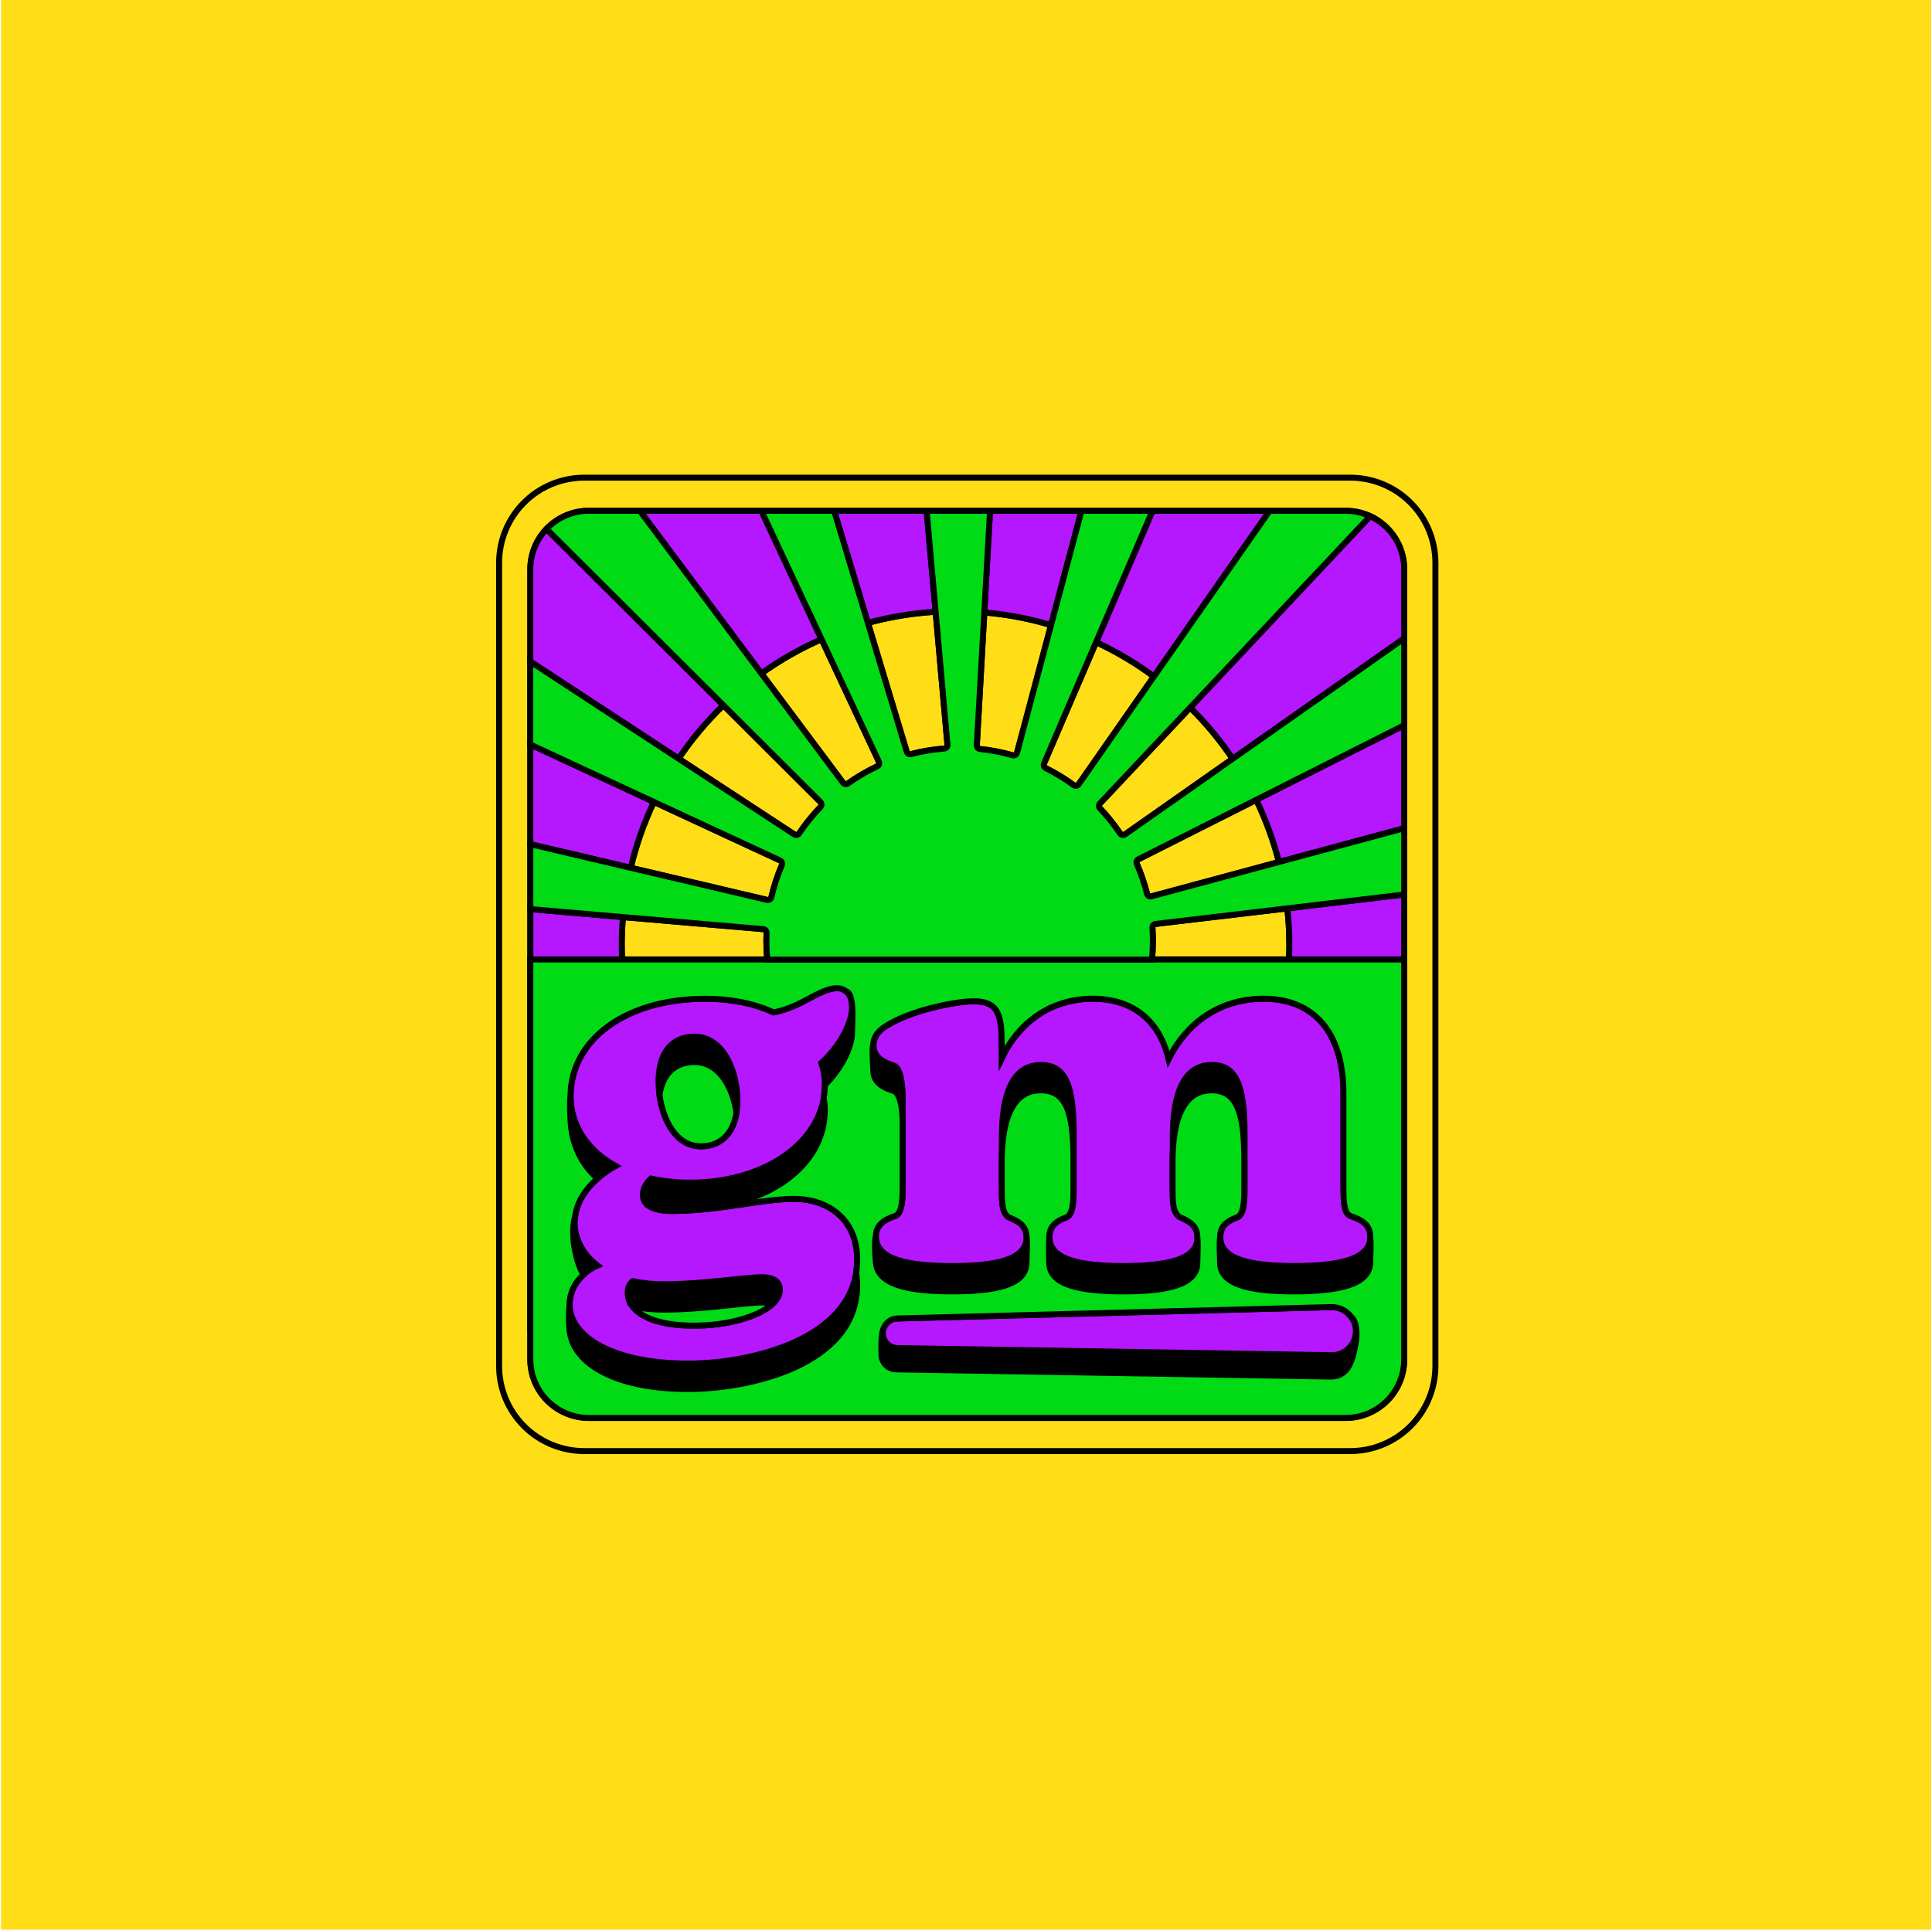
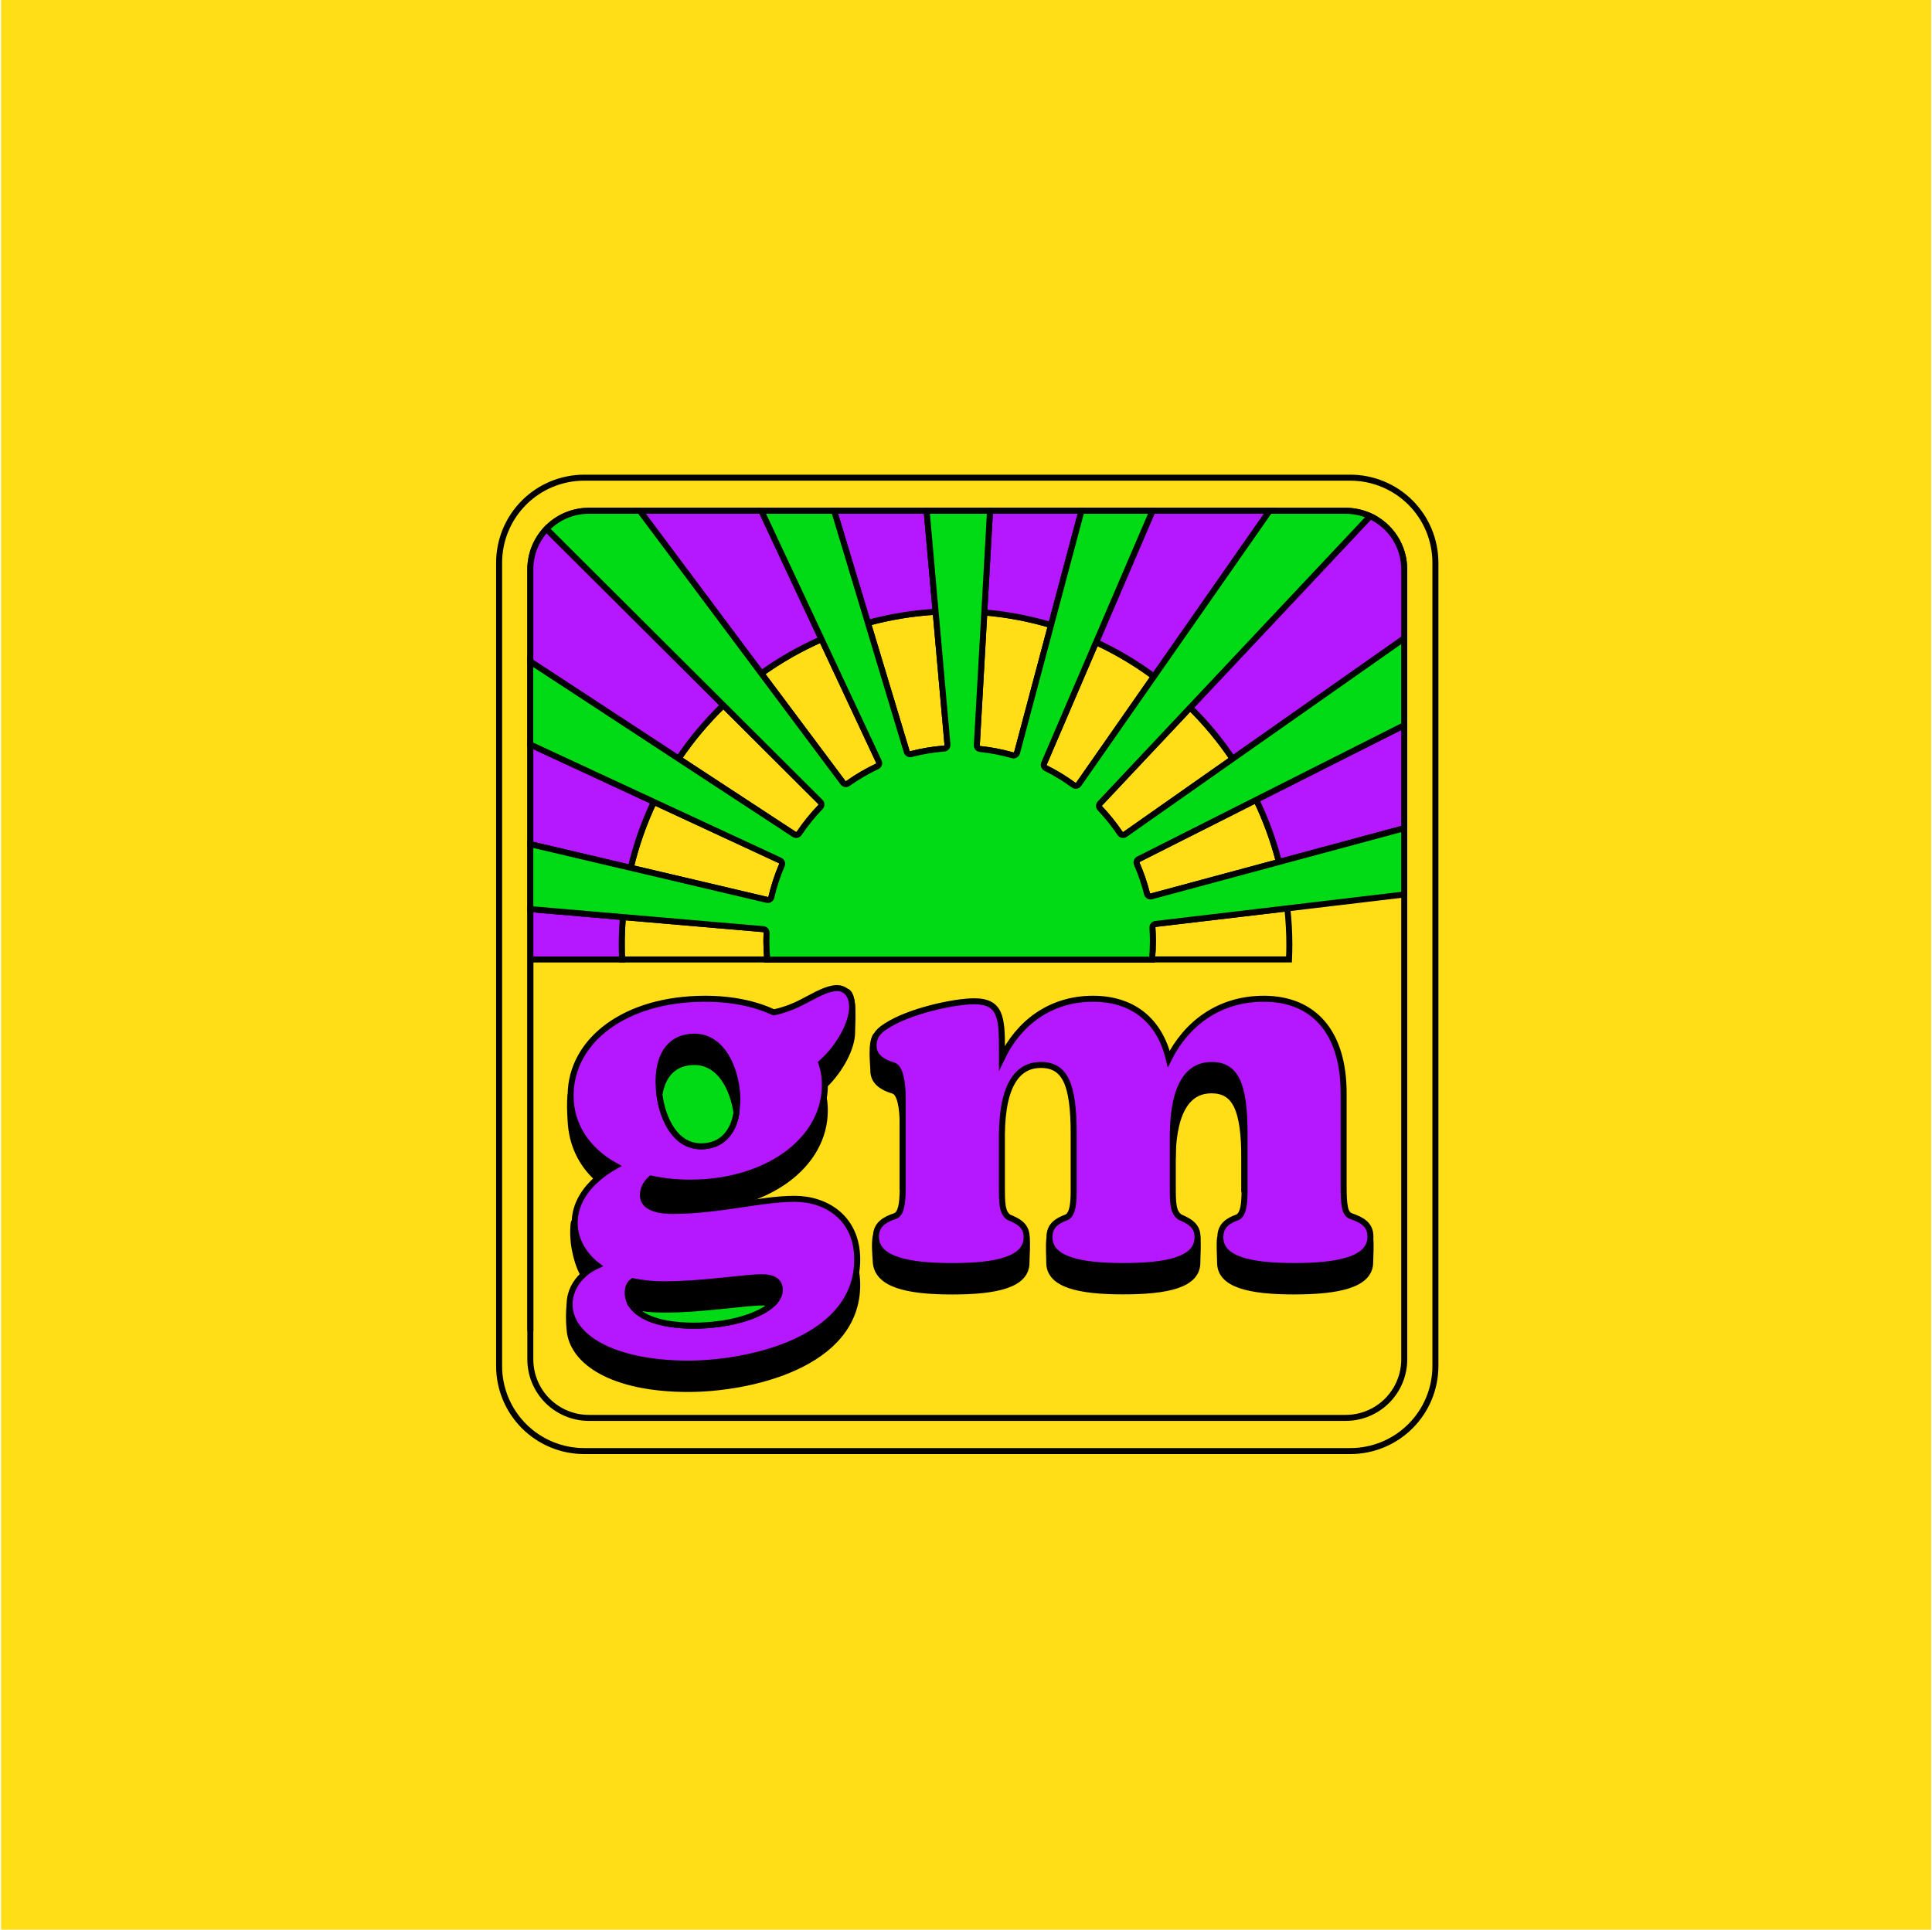
<svg xmlns="http://www.w3.org/2000/svg" width="1001" height="1000" viewBox="0 0 1001 1000" fill="none">
  <defs />
  <g id="Frame 23">
    <rect width="1000" height="1000" transform="translate(0.551)" id="background" fill="#FFDE17" />
    <g id="color_two" fill="#FFDE17">
      <path id="Vector" d="M699.619 247.55H302.684C290.991 247.55 279.776 252.195 271.508 260.464C263.239 268.732 258.594 279.947 258.594 291.64V707.912C258.594 719.606 263.239 730.82 271.508 739.088C279.776 747.357 290.991 752.002 302.684 752.002H699.619C711.312 752.002 722.526 747.357 730.795 739.088C739.063 730.82 743.709 719.606 743.709 707.912V291.634C743.707 279.942 739.061 268.729 730.793 260.462C722.524 252.195 711.311 247.55 699.619 247.55ZM727.563 330.818V689.748V704.466C727.563 708.451 726.778 712.397 725.253 716.078C723.728 719.76 721.492 723.105 718.674 725.922C715.856 728.74 712.51 730.975 708.828 732.499C705.147 734.024 701.2 734.808 697.215 734.807H305.119C301.134 734.808 297.187 734.024 293.505 732.499C289.824 730.975 286.478 728.74 283.66 725.922C280.842 723.105 278.606 719.76 277.081 716.078C275.556 712.397 274.771 708.451 274.771 704.466V689.792V295.043C274.776 286.997 277.975 279.281 283.665 273.592C289.356 267.903 297.072 264.705 305.119 264.702H697.184C701.169 264.701 705.115 265.485 708.797 267.01C712.479 268.534 715.825 270.769 718.643 273.587C721.461 276.404 723.697 279.749 725.222 283.431C726.747 287.112 727.532 291.058 727.532 295.043L727.563 330.818Z" stroke="black" stroke-width="3.105" stroke-miterlimit="10" />
      <path id="Vector_2" d="M506.116 386.208C506.09 386.687 506.249 387.158 506.562 387.522C506.874 387.887 507.315 388.117 507.793 388.164C513.49 388.758 519.124 389.845 524.634 391.412C524.873 391.482 525.123 391.504 525.371 391.476C525.619 391.448 525.858 391.371 526.075 391.249C526.292 391.126 526.483 390.962 526.635 390.765C526.788 390.568 526.899 390.342 526.963 390.101L544.58 323.929C533.309 320.568 521.723 318.372 510.003 317.378L506.116 386.208Z" stroke="black" stroke-width="3.105" stroke-miterlimit="10" />
      <path id="Vector_3" d="M469.79 389.546C469.934 390.004 470.25 390.39 470.671 390.621C471.092 390.852 471.587 390.912 472.051 390.788C477.664 389.34 483.392 388.382 489.171 387.925C489.418 387.908 489.66 387.841 489.881 387.73C490.102 387.618 490.299 387.464 490.46 387.275C490.62 387.087 490.742 386.868 490.817 386.632C490.892 386.396 490.92 386.147 490.898 385.9L484.769 317.039C472.902 317.746 461.141 319.675 449.67 322.796L469.79 389.546Z" stroke="black" stroke-width="3.105" stroke-miterlimit="10" />
      <path id="Vector_4" d="M540.894 395.674C540.705 396.114 540.693 396.609 540.859 397.058C541.026 397.506 541.358 397.874 541.788 398.084C546.838 400.601 551.665 403.541 556.22 406.871C556.42 407.019 556.648 407.127 556.89 407.186C557.132 407.245 557.384 407.255 557.63 407.215C557.876 407.175 558.112 407.086 558.323 406.953C558.534 406.82 558.716 406.647 558.859 406.442L597.838 350.591C588.482 343.662 578.447 337.699 567.888 332.793L540.894 395.674Z" stroke="black" stroke-width="3.105" stroke-miterlimit="10" />
      <path id="Vector_5" d="M436.773 405.617C437.066 406.009 437.5 406.27 437.983 406.345C438.467 406.419 438.96 406.3 439.357 406.014C444.118 402.632 449.167 399.675 454.447 397.178C454.67 397.075 454.87 396.929 455.037 396.748C455.204 396.567 455.333 396.355 455.417 396.124C455.501 395.893 455.539 395.648 455.528 395.403C455.517 395.157 455.458 394.916 455.353 394.694L425.645 331.254C414.667 336.076 404.22 342.026 394.472 349.008L436.773 405.617Z" stroke="black" stroke-width="3.105" stroke-miterlimit="10" />
      <path id="Vector_6" d="M569.93 418.932C573.744 422.956 577.217 427.291 580.312 431.892C580.45 432.1 580.627 432.278 580.835 432.416C581.043 432.554 581.276 432.649 581.521 432.696C581.766 432.742 582.017 432.739 582.261 432.686C582.505 432.633 582.735 432.532 582.939 432.389L638.66 393.267C632.226 383.692 624.854 374.782 616.653 366.67L569.936 416.349C569.601 416.695 569.413 417.157 569.412 417.639C569.411 418.121 569.596 418.584 569.93 418.932Z" stroke="black" stroke-width="3.105" stroke-miterlimit="10" />
      <path id="Vector_7" d="M668.035 489.682C668.033 483.348 667.684 477.019 666.991 470.723L598.726 478.796C598.251 478.854 597.816 479.092 597.512 479.462C597.208 479.833 597.058 480.305 597.093 480.783C597.249 483.068 597.335 485.378 597.335 487.701C597.335 490.806 597.186 493.867 596.907 496.898C596.901 496.999 596.901 497.101 596.907 497.202H667.861C667.966 494.73 668.035 492.209 668.035 489.682Z" stroke="black" stroke-width="3.105" stroke-miterlimit="10" />
      <path id="Vector_8" d="M322.13 489.684C322.13 492.211 322.198 494.733 322.304 497.235H397.518C397.226 494.13 397.071 490.938 397.071 487.734C397.071 486.306 397.102 484.884 397.164 483.468C397.188 482.986 397.024 482.513 396.707 482.149C396.389 481.786 395.943 481.559 395.462 481.518L322.732 475.265C322.341 480.021 322.111 484.828 322.111 489.684H322.13Z" stroke="black" stroke-width="3.105" stroke-miterlimit="10" />
      <path id="Vector_9" d="M589.869 445.286C589.442 445.501 589.114 445.873 588.953 446.324C588.792 446.775 588.811 447.27 589.006 447.708C591.192 452.707 592.962 457.879 594.297 463.17C594.355 463.411 594.462 463.639 594.609 463.838C594.757 464.038 594.943 464.206 595.156 464.332C595.37 464.459 595.606 464.542 595.852 464.576C596.098 464.61 596.348 464.594 596.588 464.53L662.649 446.72C659.809 435.618 655.867 424.828 650.881 414.51L589.869 445.286Z" stroke="black" stroke-width="3.105" stroke-miterlimit="10" />
      <path id="Vector_10" d="M397.453 466.35C397.693 466.406 397.941 466.414 398.184 466.373C398.427 466.332 398.659 466.244 398.868 466.113C399.076 465.982 399.257 465.81 399.399 465.609C399.541 465.408 399.641 465.18 399.695 464.94C401.016 459.263 402.835 453.713 405.128 448.354C405.323 447.908 405.336 447.404 405.164 446.949C404.992 446.495 404.65 446.125 404.209 445.919L338.801 415.547C333.603 426.476 329.575 437.925 326.785 449.701L397.453 466.35Z" stroke="black" stroke-width="3.105" stroke-miterlimit="10" />
      <path id="Vector_11" d="M351.588 393.129L411.538 432.406C411.951 432.675 412.452 432.769 412.934 432.669C413.416 432.569 413.838 432.283 414.109 431.872C417.376 427.019 421.06 422.46 425.119 418.248C425.464 417.899 425.658 417.428 425.658 416.938C425.658 416.447 425.464 415.976 425.119 415.627L374.819 365.458C366.135 373.849 358.349 383.123 351.588 393.129Z" stroke="black" stroke-width="3.105" stroke-miterlimit="10" />
    </g>
    <path id="Vector_12" d="M356.668 706.667C317.13 706.667 295.128 692.528 295.128 676.028C295.128 675.941 295.128 675.854 295.128 675.767C294.685 680.227 294.685 684.72 295.128 689.18C296.488 705.618 317.124 719.82 356.668 719.82C387.568 719.82 444.134 707.773 444.134 665.875C444.136 663.749 443.964 661.626 443.619 659.528C437.825 695.937 385.83 706.667 356.668 706.667Z" fill="black" stroke="black" stroke-width="3.105" stroke-miterlimit="10" />
    <path id="Vector_13" d="M394.89 661.886C385.725 661.886 363.99 665.55 344.348 665.55C338.811 665.599 333.284 665.072 327.855 663.979C325.756 665.55 325.234 667.649 325.234 670.27C325.286 672.79 326.187 675.219 327.793 677.163H327.83C333.261 678.255 338.79 678.782 344.33 678.734C363.971 678.734 385.706 675.07 394.872 675.07C396.67 675.02 398.462 675.305 400.156 675.908C402.64 673.629 404.056 671.108 404.056 668.457C404.056 663.979 400.653 661.886 394.89 661.886Z" fill="black" stroke="black" stroke-width="3.105" stroke-miterlimit="10" />
    <path id="Vector_14" d="M295.652 567.871C295.652 567.672 295.652 567.48 295.652 567.287C295.124 571.262 295.372 576.422 295.652 581.017C296.273 592.748 300.955 602.988 309.599 610.794C312.497 608.31 315.639 606.125 318.976 604.273C304.308 596.151 295.652 583.321 295.652 567.871Z" fill="black" stroke="black" stroke-width="3.105" stroke-miterlimit="10" />
    <path id="Vector_15" d="M297.737 633.866C297.737 633.477 297.314 633.412 297.263 633.797C296.713 637.913 297.018 643.372 297.718 646.987C298.569 651.396 299.799 656.166 302.27 660.581C304.421 658.625 306.869 657.023 309.523 655.836C301.668 649.838 297.737 641.461 297.737 633.866Z" fill="black" stroke="black" stroke-width="3.105" stroke-miterlimit="10" />
    <path id="Vector_16" d="M359.809 537.232C348.01 537.232 341.217 545.615 341.217 560.538C341.223 562.795 341.376 565.05 341.676 567.288C343.409 556.389 349.817 550.384 359.79 550.384C372.9 550.384 379.786 563.959 381.575 576.708C381.915 574.566 382.081 572.4 382.071 570.231C382.071 556.085 375.259 537.232 359.809 537.232Z" fill="black" stroke="black" stroke-width="3.105" stroke-miterlimit="10" />
    <path id="Vector_17" d="M357.45 612.914C350.674 612.922 343.916 612.22 337.286 610.822C333.877 613.964 333.094 616.845 333.094 619.466C333.085 620.583 333.371 621.683 333.923 622.654C334.475 623.626 335.273 624.434 336.237 624.999C336.553 624.657 336.889 624.316 337.267 623.968C343.897 625.369 350.655 626.072 357.431 626.067C397.758 626.067 427.348 603.805 427.348 575.525C427.355 573.346 427.174 571.171 426.807 569.023C422.579 594.068 394.56 612.914 357.45 612.914Z" fill="black" stroke="black" stroke-width="3.105" stroke-miterlimit="10" />
    <path id="Vector_18" d="M441.359 519.7C440.949 516.54 440.067 514.112 438.316 513.683C439.993 515.062 441.005 517.217 441.359 519.7Z" fill="black" stroke="black" stroke-width="3.105" stroke-miterlimit="10" />
    <path id="Vector_19" d="M425.543 550.854C426.796 554.527 427.416 558.387 427.375 562.268C435.795 553.996 441.496 542.757 441.496 534.945C441.496 531.92 442.005 525.301 441.428 520.233C441.485 520.751 441.514 521.271 441.515 521.792C441.515 530.2 434.97 542.471 425.543 550.854Z" fill="black" stroke="black" stroke-width="3.105" stroke-miterlimit="10" />
    <path id="Vector_20" d="M581.885 656.129C559.046 656.129 544.26 652.602 543.682 641.847C543.241 645.877 543.633 650.87 543.633 654.341C543.633 665.599 558.536 669.245 581.867 669.245C604.912 669.245 620.368 665.842 620.368 654.341C620.368 650.727 620.859 645.405 620.368 641.133V641.195C620.387 652.726 604.912 656.129 581.885 656.129Z" fill="black" stroke="black" stroke-width="3.105" stroke-miterlimit="10" />
    <path id="Vector_21" d="M644.72 587.518C644.72 561.592 640.007 551.905 627.699 551.905C616.701 551.905 607.827 560.543 607.535 588.04V600.205C608.001 573.503 616.813 565.051 627.68 565.051C639.988 565.051 644.701 574.738 644.701 600.665V617.878C644.701 616.605 644.701 615.295 644.701 613.966L644.72 587.518Z" fill="black" stroke="black" stroke-width="3.105" stroke-miterlimit="10" />
    <path id="Vector_22" d="M670.385 656.129C647.08 656.129 632.151 652.465 632.151 641.226C632.151 641.176 632.151 641.132 632.151 641.089C631.642 645.399 632.151 650.789 632.151 654.372C632.151 665.63 647.055 669.275 670.385 669.275C693.43 669.275 709.923 665.872 709.923 654.086C709.923 650.689 710.42 645.647 709.923 641.393C709.483 652.807 693.126 656.129 670.385 656.129Z" fill="black" stroke="black" stroke-width="3.105" stroke-miterlimit="10" />
    <path id="Vector_23" d="M493.356 656.12C469.759 656.12 453.812 652.457 453.812 640.931C453.812 640.837 453.689 640.825 453.674 640.918C453.029 644.681 453.459 649.58 453.762 654.084C454.582 665.572 469.765 669.298 493.338 669.298C516.115 669.298 531.839 665.895 531.839 654.394C531.839 650.619 532.46 644.968 531.839 640.608C531.839 640.819 531.839 641.024 531.839 641.229C531.851 652.717 516.14 656.12 493.356 656.12Z" fill="black" stroke="black" stroke-width="3.105" stroke-miterlimit="10" />
    <path id="Vector_24" d="M452.489 554.834C452.489 559.802 455.892 563.217 462.965 565.31C466.368 566.359 467.678 574.215 467.678 582.331V616.485C467.678 615.672 467.678 614.84 467.678 613.97V569.185C467.678 561.068 466.368 553.207 462.965 552.163C455.892 550.064 452.489 546.661 452.489 541.687C452.459 539.891 452.928 538.123 453.843 536.577C450.986 540.961 452.489 551.369 452.489 554.834Z" fill="black" stroke="black" stroke-width="3.105" stroke-miterlimit="10" />
-     <path id="Vector_25" d="M556.208 587.518C556.208 561.853 551.756 551.905 539.181 551.905C528.183 551.905 519.309 560.543 519.018 588.04V600.205C519.483 573.503 528.332 565.051 539.162 565.051C551.737 565.051 556.184 574.987 556.184 600.665V617.878C556.184 616.605 556.184 615.295 556.184 613.966L556.208 587.518Z" fill="black" stroke="black" stroke-width="3.105" stroke-miterlimit="10" />
-     <path id="Vector_26" d="M702.368 696.447C702.813 693.889 703.002 691.109 702.718 688.628C702.611 687.69 702.377 687.872 702.459 688.812C702.661 691.138 702.203 693.475 701.138 695.552C700.073 697.63 698.443 699.366 696.437 700.56C694.43 701.754 692.127 702.358 689.793 702.303L464.959 698.614C462.978 698.576 461.089 697.772 459.688 696.371C458.287 694.97 457.483 693.081 457.445 691.1C457.419 689.855 457.7 688.622 458.264 687.511C456.265 690.66 456.699 698.807 456.762 702.173C456.8 704.153 457.604 706.041 459.005 707.441C460.406 708.841 462.295 709.644 464.275 709.68L689.116 713.369C696.177 713.506 698.94 708.979 700.654 703.893C701.126 702.508 702.101 697.863 702.368 696.447Z" fill="black" stroke="black" stroke-width="3.105" stroke-miterlimit="10" />
    <g id="color_three" fill="#B517FF">
      <path id="Vector_27" d="M544.566 323.931L560.34 264.701H512.952L509.978 317.379C521.701 318.373 533.292 320.568 544.566 323.931Z" stroke="black" stroke-width="3.105" stroke-miterlimit="10" />
      <path id="Vector_28" d="M484.771 317.044L480.108 264.701H432.18L449.673 322.788C461.144 319.672 472.906 317.747 484.771 317.044Z" stroke="black" stroke-width="3.105" stroke-miterlimit="10" />
      <path id="Vector_29" d="M597.877 350.584L657.814 264.701H597.157L567.927 332.786C578.486 337.692 588.52 343.655 597.877 350.584Z" stroke="black" stroke-width="3.105" stroke-miterlimit="10" />
      <path id="Vector_30" d="M425.639 331.246L394.484 264.701H331.479L394.466 349C404.214 342.018 414.661 336.068 425.639 331.246Z" stroke="black" stroke-width="3.105" stroke-miterlimit="10" />
      <path id="Vector_31" d="M709.891 267.485L616.662 366.669C624.869 374.775 632.248 383.678 638.688 393.247L727.558 330.82V295.045C727.555 289.243 725.89 283.563 722.759 278.679C719.628 273.794 715.162 269.91 709.891 267.485Z" stroke="black" stroke-width="3.105" stroke-miterlimit="10" />
-       <path id="Vector_32" d="M668.034 489.683C668.034 492.21 667.966 494.732 667.861 497.234H727.537V689.796V463.54L666.991 470.724C667.684 477.02 668.032 483.349 668.034 489.683Z" stroke="black" stroke-width="3.105" stroke-miterlimit="10" />
      <path id="Vector_33" d="M322.313 497.232C322.208 494.748 322.139 492.208 322.139 489.681C322.139 484.825 322.351 480.018 322.76 475.262L274.795 471.138V689.794V497.232H322.313Z" stroke="black" stroke-width="3.105" stroke-miterlimit="10" />
      <path id="Vector_34" d="M662.645 446.716L727.532 429.223V375.818L650.877 414.506C655.864 424.824 659.806 435.614 662.645 446.716Z" stroke="black" stroke-width="3.105" stroke-miterlimit="10" />
      <path id="Vector_35" d="M338.798 415.551L274.774 385.819V437.503L326.782 449.737C329.57 437.95 333.598 426.491 338.798 415.551Z" stroke="black" stroke-width="3.105" stroke-miterlimit="10" />
      <path id="Vector_36" d="M374.771 365.458L283.151 274.123C277.768 279.758 274.767 287.252 274.774 295.044V342.811L351.577 393.11C358.328 383.113 366.101 373.845 374.771 365.458Z" stroke="black" stroke-width="3.105" stroke-miterlimit="10" />
-       <path id="Vector_37" d="M295.124 675.761C295.124 675.848 295.124 675.935 295.124 676.022C295.124 692.522 317.125 706.661 356.663 706.661C385.85 706.661 437.82 695.931 443.601 659.522C443.96 657.263 444.139 654.979 444.135 652.692C444.135 631.218 428.164 621.27 411.664 621.27C394.382 621.27 372.387 627.554 348.292 627.554C343.281 627.554 338.978 626.759 336.245 624.971C335.281 624.406 334.483 623.597 333.931 622.626C333.38 621.655 333.094 620.555 333.103 619.438C333.103 616.817 333.885 613.936 337.295 610.794C343.925 612.192 350.682 612.893 357.458 612.886C394.568 612.886 422.587 594.039 426.816 568.995C427.191 566.798 427.378 564.573 427.375 562.344V562.239C427.416 558.358 426.796 554.498 425.543 550.825C434.97 542.442 441.515 530.14 441.515 521.757C441.514 521.236 441.485 520.716 441.428 520.198C441.428 520.024 441.391 519.85 441.366 519.676C441.012 517.192 440 515.038 438.323 513.659C437.007 512.592 435.353 512.028 433.659 512.069C430.778 512.069 427.114 513.38 422.922 515.472C416.638 518.614 410.882 522.545 400.927 524.638C391.24 520.21 379.441 517.59 365.301 517.59C323.95 517.59 296.036 539.032 295.651 567.269C295.651 567.461 295.651 567.654 295.651 567.852C295.651 583.303 304.289 596.132 318.957 604.255C315.62 606.107 312.478 608.291 309.58 610.775C303.14 616.364 298.849 623.114 297.93 630.765C297.808 631.795 297.745 632.832 297.744 633.869C297.744 641.464 301.675 649.841 309.543 655.865C306.883 657.048 304.428 658.647 302.271 660.603C298.017 664.49 295.204 669.719 295.124 675.761ZM400.157 675.873C393.028 682.418 377.007 687.02 359.538 687.02C341.679 687.02 331.979 682.486 327.794 677.158C326.188 675.215 325.286 672.786 325.235 670.265C325.235 667.645 325.757 665.546 327.856 663.975C333.283 665.076 338.811 665.611 344.349 665.571C363.991 665.571 385.725 661.907 394.891 661.907C400.654 661.907 404.057 664 404.057 668.452C404.057 671.073 402.647 673.594 400.157 675.873ZM381.565 576.708C379.795 587.544 373.362 594.058 363.208 594.058C350.081 594.058 343.387 580.266 341.666 567.287C341.366 565.05 341.213 562.795 341.207 560.537C341.207 545.634 348.038 537.232 359.799 537.232C375.249 537.232 382.062 556.085 382.062 570.231C382.071 572.4 381.905 574.566 381.565 576.708Z" stroke="black" stroke-width="3.105" stroke-miterlimit="10" />
+       <path id="Vector_37" d="M295.124 675.761C295.124 675.848 295.124 675.935 295.124 676.022C295.124 692.522 317.125 706.661 356.663 706.661C385.85 706.661 437.82 695.931 443.601 659.522C443.96 657.263 444.139 654.979 444.135 652.692C444.135 631.218 428.164 621.27 411.664 621.27C394.382 621.27 372.387 627.554 348.292 627.554C343.281 627.554 338.978 626.759 336.245 624.971C335.281 624.406 334.483 623.597 333.931 622.626C333.38 621.655 333.094 620.555 333.103 619.438C333.103 616.817 333.885 613.936 337.295 610.794C343.925 612.192 350.682 612.893 357.458 612.886C394.568 612.886 422.587 594.039 426.816 568.995C427.191 566.798 427.378 564.573 427.375 562.344V562.239C427.416 558.358 426.796 554.498 425.543 550.825C434.97 542.442 441.515 530.14 441.515 521.757C441.514 521.236 441.485 520.716 441.428 520.198C441.428 520.024 441.391 519.85 441.366 519.676C441.012 517.192 440 515.038 438.323 513.659C437.007 512.592 435.353 512.028 433.659 512.069C430.778 512.069 427.114 513.38 422.922 515.472C416.638 518.614 410.882 522.545 400.927 524.638C391.24 520.21 379.441 517.59 365.301 517.59C323.95 517.59 296.036 539.032 295.651 567.269C295.651 567.461 295.651 567.654 295.651 567.852C295.651 583.303 304.289 596.132 318.957 604.255C315.62 606.107 312.478 608.291 309.58 610.775C303.14 616.364 298.849 623.114 297.93 630.765C297.808 631.795 297.745 632.832 297.744 633.869C297.744 641.464 301.675 649.841 309.543 655.865C306.883 657.048 304.428 658.647 302.271 660.603C298.017 664.49 295.204 669.719 295.124 675.761ZM400.157 675.873C393.028 682.418 377.007 687.02 359.538 687.02C341.679 687.02 331.979 682.486 327.794 677.158C326.188 675.215 325.286 672.786 325.235 670.265C325.235 667.645 325.757 665.546 327.856 663.975C333.283 665.076 338.811 665.611 344.349 665.571C363.991 665.571 385.725 661.907 394.891 661.907C400.654 661.907 404.057 664 404.057 668.452C404.057 671.073 402.647 673.594 400.157 675.873ZM381.565 576.708C379.795 587.544 373.362 594.058 363.208 594.058C350.081 594.058 343.387 580.266 341.666 567.287C341.366 565.05 341.213 562.795 341.207 560.537C341.207 545.634 348.038 537.232 359.799 537.232C375.249 537.232 382.062 556.085 382.062 570.231Z" stroke="black" stroke-width="3.105" stroke-miterlimit="10" />
      <path id="Vector_38" d="M462.991 552.162C466.394 553.205 467.704 561.067 467.704 569.183V613.962C467.704 614.832 467.704 615.664 467.704 616.477C467.593 623.985 466.866 629.015 463.792 630.195C458.514 631.958 454.216 634.448 453.856 640.205C453.856 640.447 453.856 640.683 453.856 640.932C453.856 652.457 469.828 656.121 493.401 656.121C516.185 656.121 531.902 652.718 531.902 641.217C531.902 640.994 531.902 640.789 531.902 640.596C531.604 634.815 527.3 632.778 522.506 630.76C519.097 628.139 519.097 623.426 519.097 613.993V588.036C519.364 560.539 528.263 551.901 539.261 551.901C551.836 551.901 556.288 561.837 556.288 587.514V613.962C556.288 615.291 556.288 616.601 556.288 617.874C556.207 623.879 555.717 628.996 552.904 630.723C547.936 632.586 543.738 634.914 543.738 641.199C543.738 641.422 543.738 641.633 543.769 641.82C544.346 652.563 559.132 656.102 581.972 656.102C605.017 656.102 620.473 652.699 620.473 641.199V641.137C620.442 634.927 616.008 632.809 611.307 630.723C607.643 628.102 607.644 623.389 607.644 613.956V588.036C607.904 560.539 616.809 551.901 627.807 551.901C640.115 551.901 644.828 561.588 644.828 587.514V613.962C644.828 615.291 644.828 616.601 644.828 617.874C644.741 623.879 644.251 628.996 641.444 630.723C636.476 632.542 632.346 634.883 632.284 641.062C632.284 641.105 632.284 641.149 632.284 641.199C632.284 652.457 647.188 656.102 670.518 656.102C693.259 656.102 709.64 652.78 710.038 641.372C710.038 641.217 710.038 641.068 710.038 640.913C710.038 634.629 705.852 632.275 699.829 630.176C696.687 628.872 696.159 624.68 696.159 613.944V566.562C696.159 534.352 680.187 517.591 654.789 517.591C631.191 517.591 614.425 530.949 605.557 548.759C600.589 528.067 586.176 517.591 566.273 517.591C543.75 517.591 527.518 530.688 519.134 548.231V544.039C519.134 527.546 518.613 518.902 504.734 518.902C494.518 518.902 471.2 523.869 459.166 531.731C456.682 533.246 455.011 534.836 453.974 536.575C453.06 538.121 452.591 539.89 452.621 541.686C452.515 546.66 455.918 550.069 462.991 552.162Z" stroke="black" stroke-width="3.105" stroke-miterlimit="10" />
-       <path id="Vector_39" d="M464.927 698.621L689.762 702.31C691.43 702.353 693.089 702.06 694.642 701.449C696.194 700.838 697.608 699.921 698.8 698.753C699.992 697.586 700.936 696.19 701.578 694.65C702.221 693.11 702.547 691.457 702.537 689.789C702.528 688.12 702.184 686.47 701.525 684.938C700.866 683.405 699.906 682.02 698.702 680.865C697.498 679.71 696.073 678.809 694.514 678.216C692.955 677.622 691.292 677.347 689.625 677.408L464.828 683.308C463.45 683.349 462.108 683.763 460.945 684.504C459.782 685.245 458.841 686.286 458.221 687.518C457.657 688.629 457.375 689.862 457.401 691.107C457.439 693.09 458.245 694.981 459.649 696.382C461.052 697.784 462.944 698.586 464.927 698.621Z" stroke="black" stroke-width="3.105" stroke-miterlimit="10" />
    </g>
    <g id="color_one" fill="#00DB16">
      <path id="Vector_40" d="M344.325 678.698C338.786 678.746 333.257 678.22 327.826 677.127H327.789C331.974 682.455 341.674 686.989 359.533 686.989C377.002 686.989 393.023 682.387 400.152 675.842C398.457 675.238 396.666 674.954 394.867 675.004C385.702 675.035 363.967 678.698 344.325 678.698Z" stroke="black" stroke-width="3.105" stroke-miterlimit="10" />
      <path id="Vector_41" d="M359.79 550.387C349.817 550.387 343.408 556.392 341.676 567.29C343.396 580.269 350.09 594.061 363.218 594.061C373.371 594.061 379.804 587.547 381.574 576.711C379.786 563.962 372.899 550.387 359.79 550.387Z" stroke="black" stroke-width="3.105" stroke-miterlimit="10" />
-       <path id="Vector_42" d="M667.858 497.23H596.91V497.317H397.537C397.537 497.317 397.537 497.262 397.537 497.23H274.774V704.497C274.774 708.482 275.559 712.428 277.084 716.11C278.609 719.791 280.845 723.136 283.663 725.954C286.481 728.771 289.827 731.006 293.508 732.531C297.19 734.055 301.137 734.839 305.122 734.838H697.187C701.172 734.839 705.118 734.055 708.8 732.531C712.482 731.006 715.828 728.771 718.646 725.954C721.464 723.136 723.7 719.791 725.225 716.11C726.75 712.428 727.535 708.482 727.535 704.497V497.23H667.858ZM459.045 531.732C471.092 523.877 494.398 518.903 504.613 518.903C518.492 518.903 519.014 527.547 519.014 544.04V548.207C527.397 530.664 543.63 517.568 566.153 517.568C586.056 517.568 600.456 528.044 605.437 548.735C614.335 530.925 631.096 517.568 654.668 517.568C680.067 517.568 696.038 534.334 696.038 566.539V613.939C696.038 624.675 696.566 628.842 699.709 630.171C705.732 632.27 709.918 634.624 709.918 640.908C709.918 641.063 709.918 641.212 709.918 641.368C710.414 645.621 709.918 650.682 709.918 654.061C709.918 665.859 693.424 669.25 670.379 669.25C647.074 669.25 632.145 665.58 632.145 654.346C632.145 650.763 631.661 645.373 632.145 641.063C632.207 634.884 636.368 632.543 641.305 630.724C644.112 628.998 644.602 623.893 644.689 617.876V600.662C644.689 574.736 639.976 565.048 627.668 565.048C616.801 565.048 607.989 573.494 607.523 600.202V613.963C607.523 623.39 607.523 628.103 611.187 630.73C615.888 632.817 620.322 634.909 620.353 641.144C620.825 645.416 620.353 650.738 620.353 654.352C620.353 665.878 604.903 669.256 581.852 669.256C558.546 669.256 543.617 665.586 543.617 654.352C543.617 650.881 543.226 645.888 543.667 641.858C543.667 641.641 543.636 641.43 543.636 641.237C543.636 634.953 547.828 632.593 552.802 630.761C555.615 629.035 556.105 623.93 556.186 617.913V600.662C556.186 575.003 551.74 565.048 539.165 565.048C528.304 565.048 519.486 573.494 519.02 600.202V613.963C519.02 623.39 519.02 628.103 522.429 630.73C527.223 632.748 531.527 634.785 531.825 640.566C532.446 644.913 531.825 650.577 531.825 654.352C531.825 665.878 516.108 669.256 493.324 669.256C469.726 669.256 454.556 665.53 453.779 654.067C453.456 649.273 452.991 644.032 453.829 640.188C454.171 634.431 458.468 631.941 463.765 630.177C466.87 628.998 467.565 623.968 467.677 616.46V582.361C467.677 574.245 466.367 566.39 462.964 565.34C455.891 563.248 452.488 559.844 452.488 554.864C452.488 551.399 450.985 540.991 453.86 536.607C454.891 534.837 456.568 533.248 459.045 531.732ZM689.083 713.39L464.243 709.664C462.263 709.627 460.374 708.824 458.973 707.425C457.571 706.025 456.767 704.136 456.729 702.156C456.667 698.79 456.232 690.643 458.232 687.494C458.852 686.263 459.793 685.221 460.956 684.48C462.119 683.739 463.461 683.326 464.839 683.284L689.636 677.385C691.635 677.324 693.618 677.747 695.418 678.617C697.218 679.488 698.782 680.78 699.976 682.384C703.081 684.998 703.261 691.183 702.348 696.43C702.099 697.871 701.106 702.491 700.634 703.882C698.907 708.98 696.144 713.508 689.083 713.39ZM297.719 647.012C296.825 642.398 296.577 634.779 297.924 630.786C298.843 623.135 303.134 616.379 309.574 610.796C300.93 602.991 296.26 592.751 295.627 581.02C295.372 576.425 295.124 571.264 295.627 567.29C296.012 539.035 323.925 517.611 365.276 517.611C379.416 517.611 391.203 520.232 400.89 524.684C410.826 522.592 416.601 518.661 422.885 515.519C427.077 513.426 430.741 512.116 433.622 512.116C435.316 512.074 436.97 512.638 438.286 513.705C440.037 514.115 440.919 516.562 441.329 519.723C441.329 519.896 441.372 520.07 441.391 520.244C441.968 525.311 441.459 531.931 441.459 534.955C441.459 542.774 435.758 554.013 427.338 562.279V562.384C427.34 564.613 427.153 566.838 426.779 569.035C427.146 571.183 427.326 573.358 427.319 575.537C427.319 603.817 397.729 626.079 357.402 626.079C350.634 626.078 343.885 625.371 337.264 623.968C336.885 624.315 336.55 624.657 336.233 624.998C338.971 626.787 343.269 627.582 348.28 627.582C372.374 627.582 394.37 621.297 411.652 621.297C428.151 621.297 444.123 631.233 444.123 652.719C444.127 655.007 443.948 657.291 443.589 659.55C443.934 661.648 444.107 663.77 444.104 665.897C444.104 707.794 387.539 719.842 356.639 719.842C317.094 719.842 296.459 705.64 295.099 689.202C294.655 684.742 294.655 680.249 295.099 675.789C295.18 669.747 297.993 664.518 302.246 660.631C299.8 656.19 298.57 651.421 297.719 647.012Z" stroke="black" stroke-width="3.105" stroke-miterlimit="10" />
      <path id="Vector_43" d="M582.938 432.386C582.734 432.53 582.503 432.631 582.26 432.683C582.016 432.736 581.764 432.739 581.519 432.693C581.274 432.647 581.041 432.552 580.834 432.414C580.626 432.276 580.448 432.097 580.311 431.889C577.216 427.289 573.743 422.954 569.928 418.929C569.6 418.583 569.417 418.124 569.417 417.647C569.417 417.17 569.6 416.711 569.928 416.365L616.645 366.686L709.892 267.502C705.911 265.665 701.578 264.716 697.193 264.72H657.798L597.86 350.602L558.899 406.435C558.757 406.64 558.574 406.813 558.363 406.946C558.152 407.079 557.917 407.168 557.67 407.208C557.424 407.247 557.173 407.238 556.93 407.179C556.688 407.119 556.46 407.012 556.26 406.864C551.706 403.534 546.878 400.594 541.829 398.077C541.399 397.867 541.066 397.499 540.899 397.051C540.733 396.602 540.745 396.107 540.934 395.667L567.91 332.786L597.14 264.701H560.334L544.561 323.931L526.943 390.103C526.88 390.344 526.768 390.57 526.616 390.767C526.464 390.964 526.273 391.128 526.056 391.25C525.839 391.373 525.599 391.45 525.352 391.478C525.104 391.506 524.854 391.484 524.615 391.413C519.105 389.847 513.471 388.76 507.774 388.166C507.296 388.118 506.855 387.889 506.543 387.524C506.23 387.16 506.071 386.689 506.097 386.21L509.984 317.379L512.946 264.701H480.096L484.76 317.044L490.889 385.905C490.911 386.152 490.884 386.401 490.809 386.637C490.733 386.873 490.612 387.092 490.451 387.28C490.29 387.469 490.094 387.623 489.872 387.735C489.651 387.846 489.41 387.913 489.163 387.93C483.384 388.387 477.655 389.345 472.042 390.792C471.578 390.917 471.084 390.857 470.662 390.626C470.241 390.394 469.926 390.009 469.782 389.55L449.662 322.788L432.169 264.72H394.481L425.636 331.246L455.344 394.692C455.448 394.915 455.508 395.156 455.519 395.401C455.53 395.647 455.492 395.892 455.408 396.123C455.323 396.354 455.194 396.566 455.028 396.747C454.861 396.927 454.66 397.073 454.437 397.176C449.158 399.67 444.109 402.623 439.347 406C438.951 406.286 438.457 406.405 437.974 406.331C437.491 406.256 437.056 405.995 436.764 405.603L394.462 349L331.476 264.701H305.115C301.005 264.697 296.937 265.53 293.16 267.15C289.383 268.77 285.975 271.142 283.144 274.122L374.765 365.456L425.064 415.626C425.41 415.974 425.603 416.445 425.603 416.936C425.603 417.427 425.41 417.897 425.064 418.246C421.005 422.459 417.321 427.018 414.054 431.871C413.783 432.281 413.361 432.568 412.879 432.668C412.397 432.768 411.896 432.673 411.484 432.405L351.534 393.127L274.73 342.827V385.831L338.754 415.564L404.156 445.936C404.596 446.142 404.939 446.511 405.111 446.966C405.283 447.421 405.27 447.925 405.075 448.37C402.781 453.729 400.963 459.279 399.641 464.957C399.588 465.197 399.487 465.425 399.345 465.626C399.203 465.827 399.023 465.998 398.815 466.129C398.606 466.26 398.374 466.349 398.131 466.39C397.888 466.43 397.639 466.422 397.4 466.366L326.775 449.73L274.767 437.497V471.136L322.732 475.259L395.462 481.512C395.943 481.554 396.389 481.78 396.707 482.144C397.024 482.507 397.188 482.98 397.164 483.462C397.102 484.878 397.07 486.3 397.07 487.728C397.07 490.933 397.226 494.106 397.518 497.229C397.518 497.26 397.518 497.285 397.518 497.316H596.904V497.229C596.898 497.128 596.898 497.027 596.904 496.925C597.183 493.895 597.332 490.833 597.332 487.728C597.332 485.406 597.245 483.096 597.09 480.811C597.055 480.333 597.205 479.86 597.509 479.49C597.813 479.12 598.248 478.881 598.723 478.823L666.988 470.751L727.534 463.566V429.225L662.641 446.718L596.581 464.528C596.341 464.592 596.091 464.608 595.845 464.574C595.599 464.54 595.362 464.457 595.149 464.331C594.935 464.204 594.749 464.036 594.602 463.836C594.454 463.637 594.348 463.41 594.289 463.168C592.955 457.877 591.185 452.705 588.999 447.706C588.804 447.269 588.785 446.773 588.945 446.322C589.106 445.871 589.434 445.499 589.862 445.284L650.874 414.508L727.528 375.845V330.818L638.659 393.245L582.938 432.386Z" stroke="black" stroke-width="3.105" stroke-miterlimit="10" />
    </g>
  </g>
</svg>